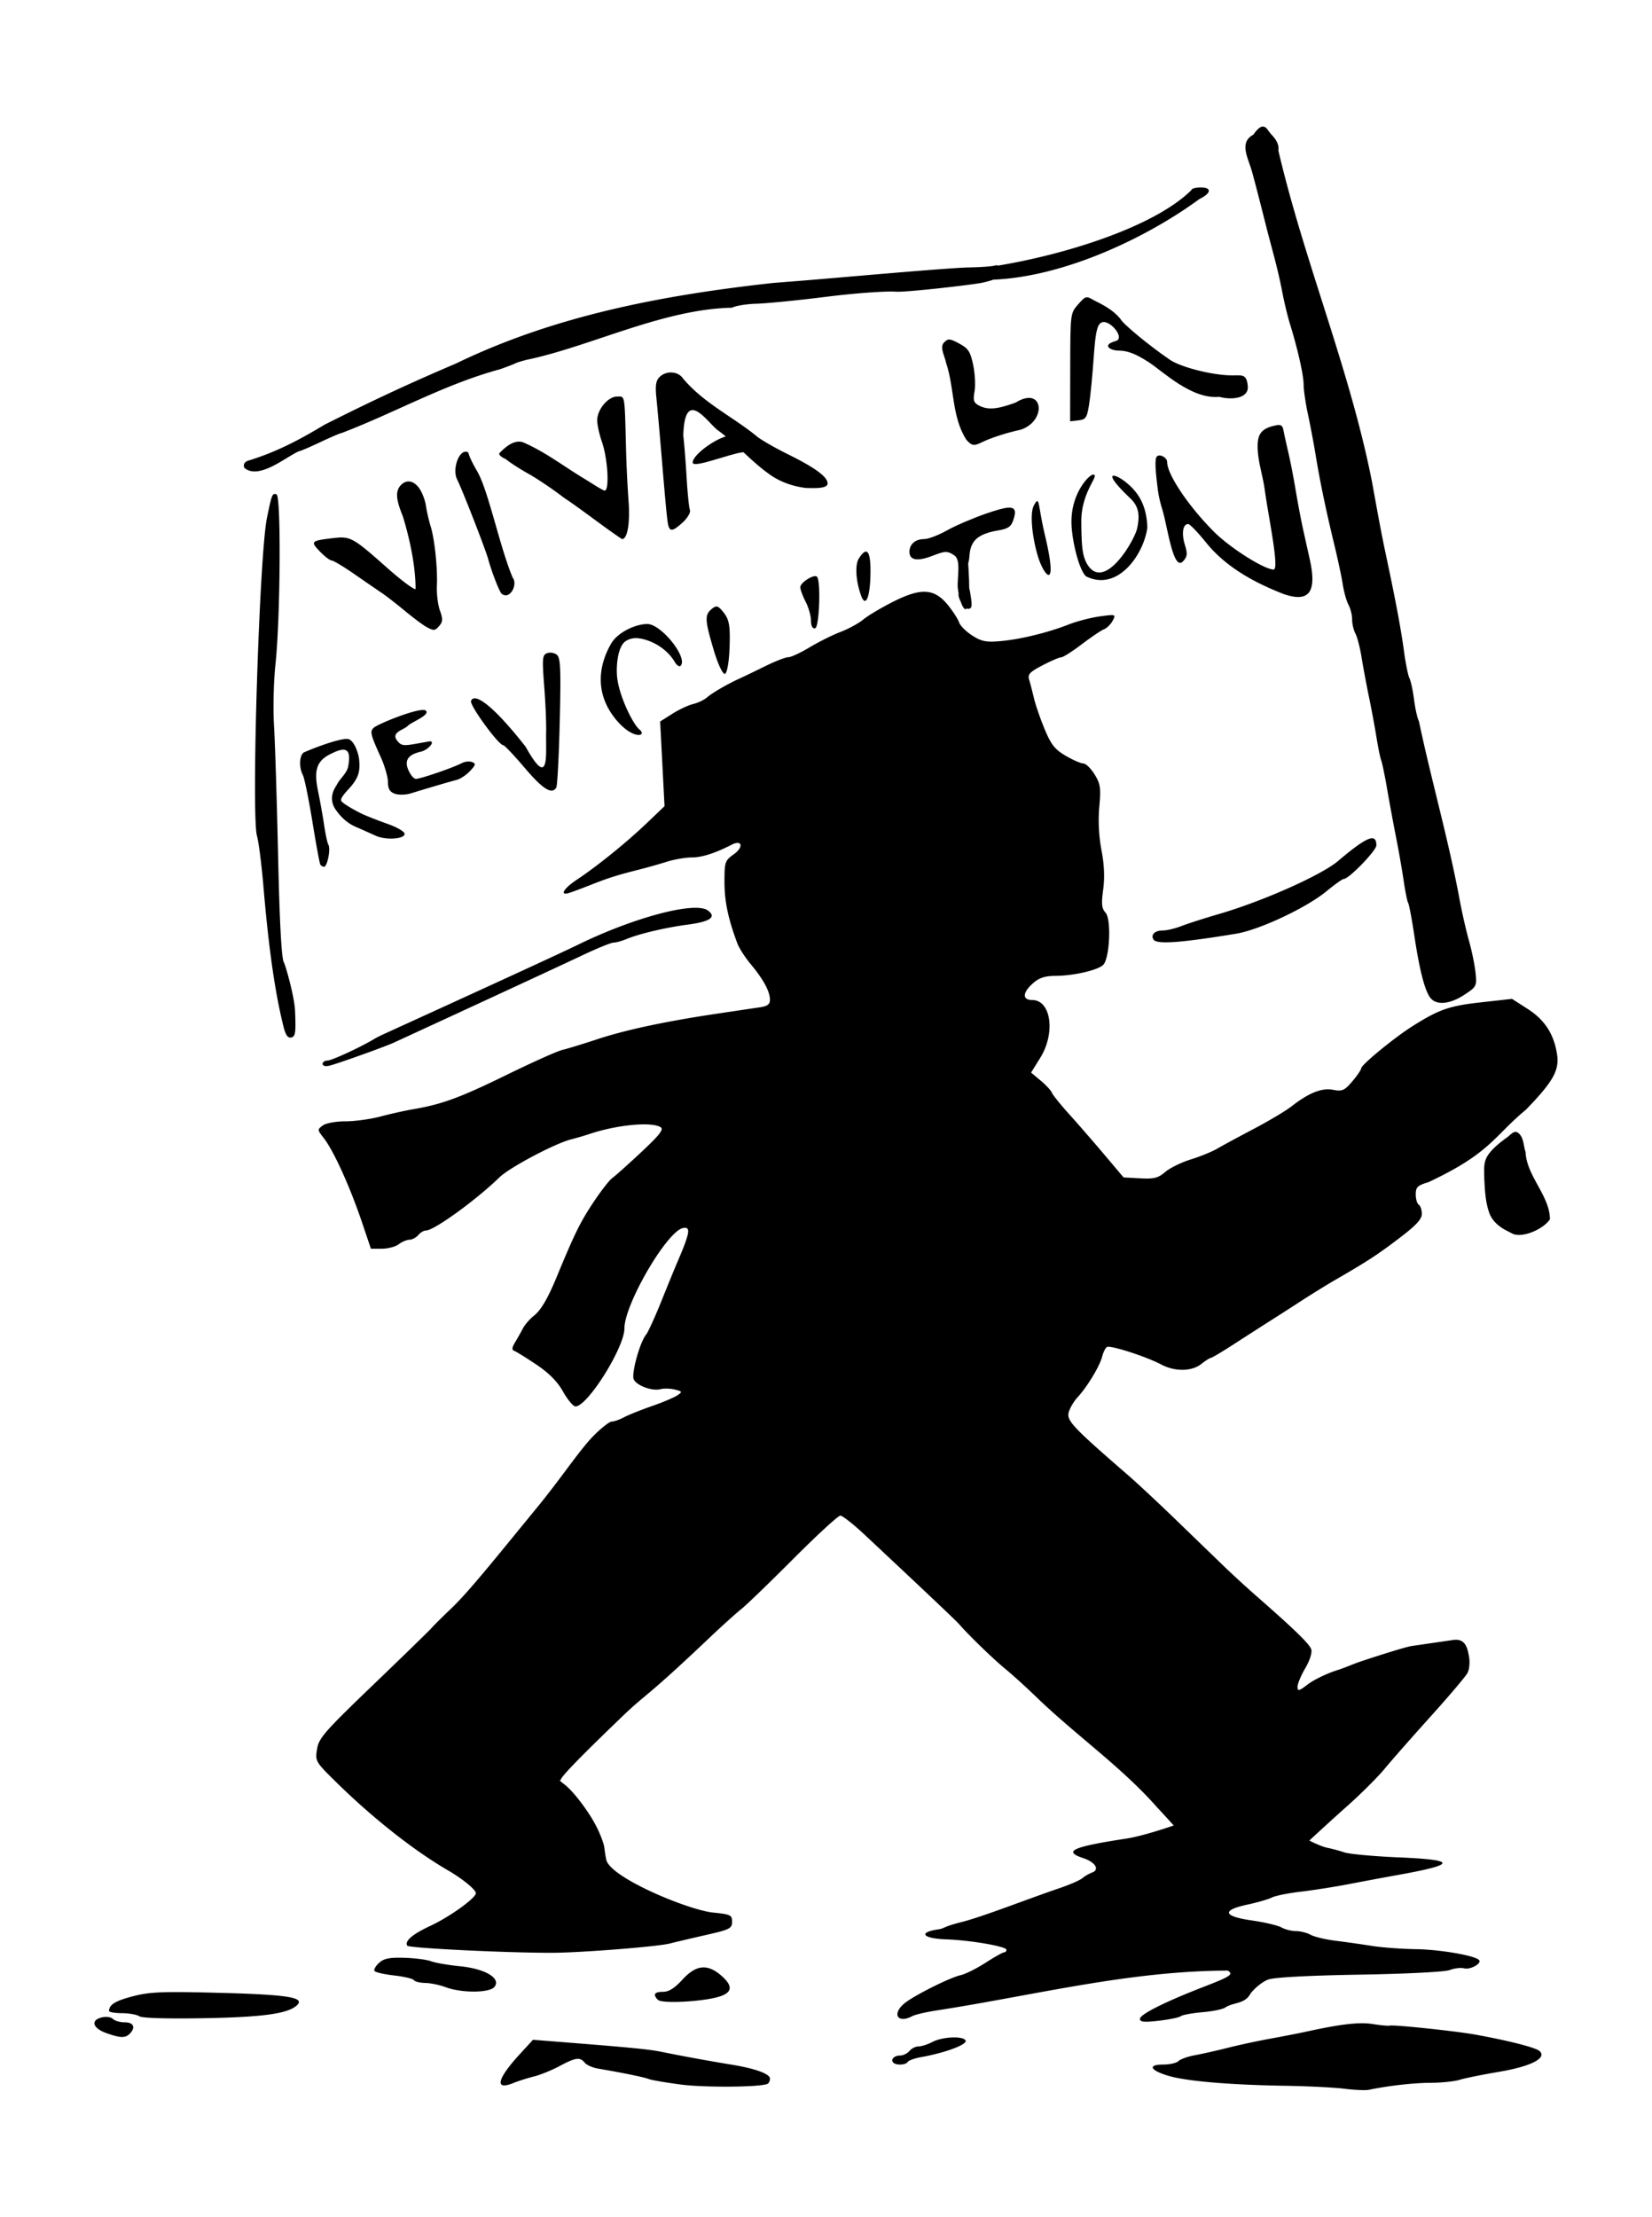
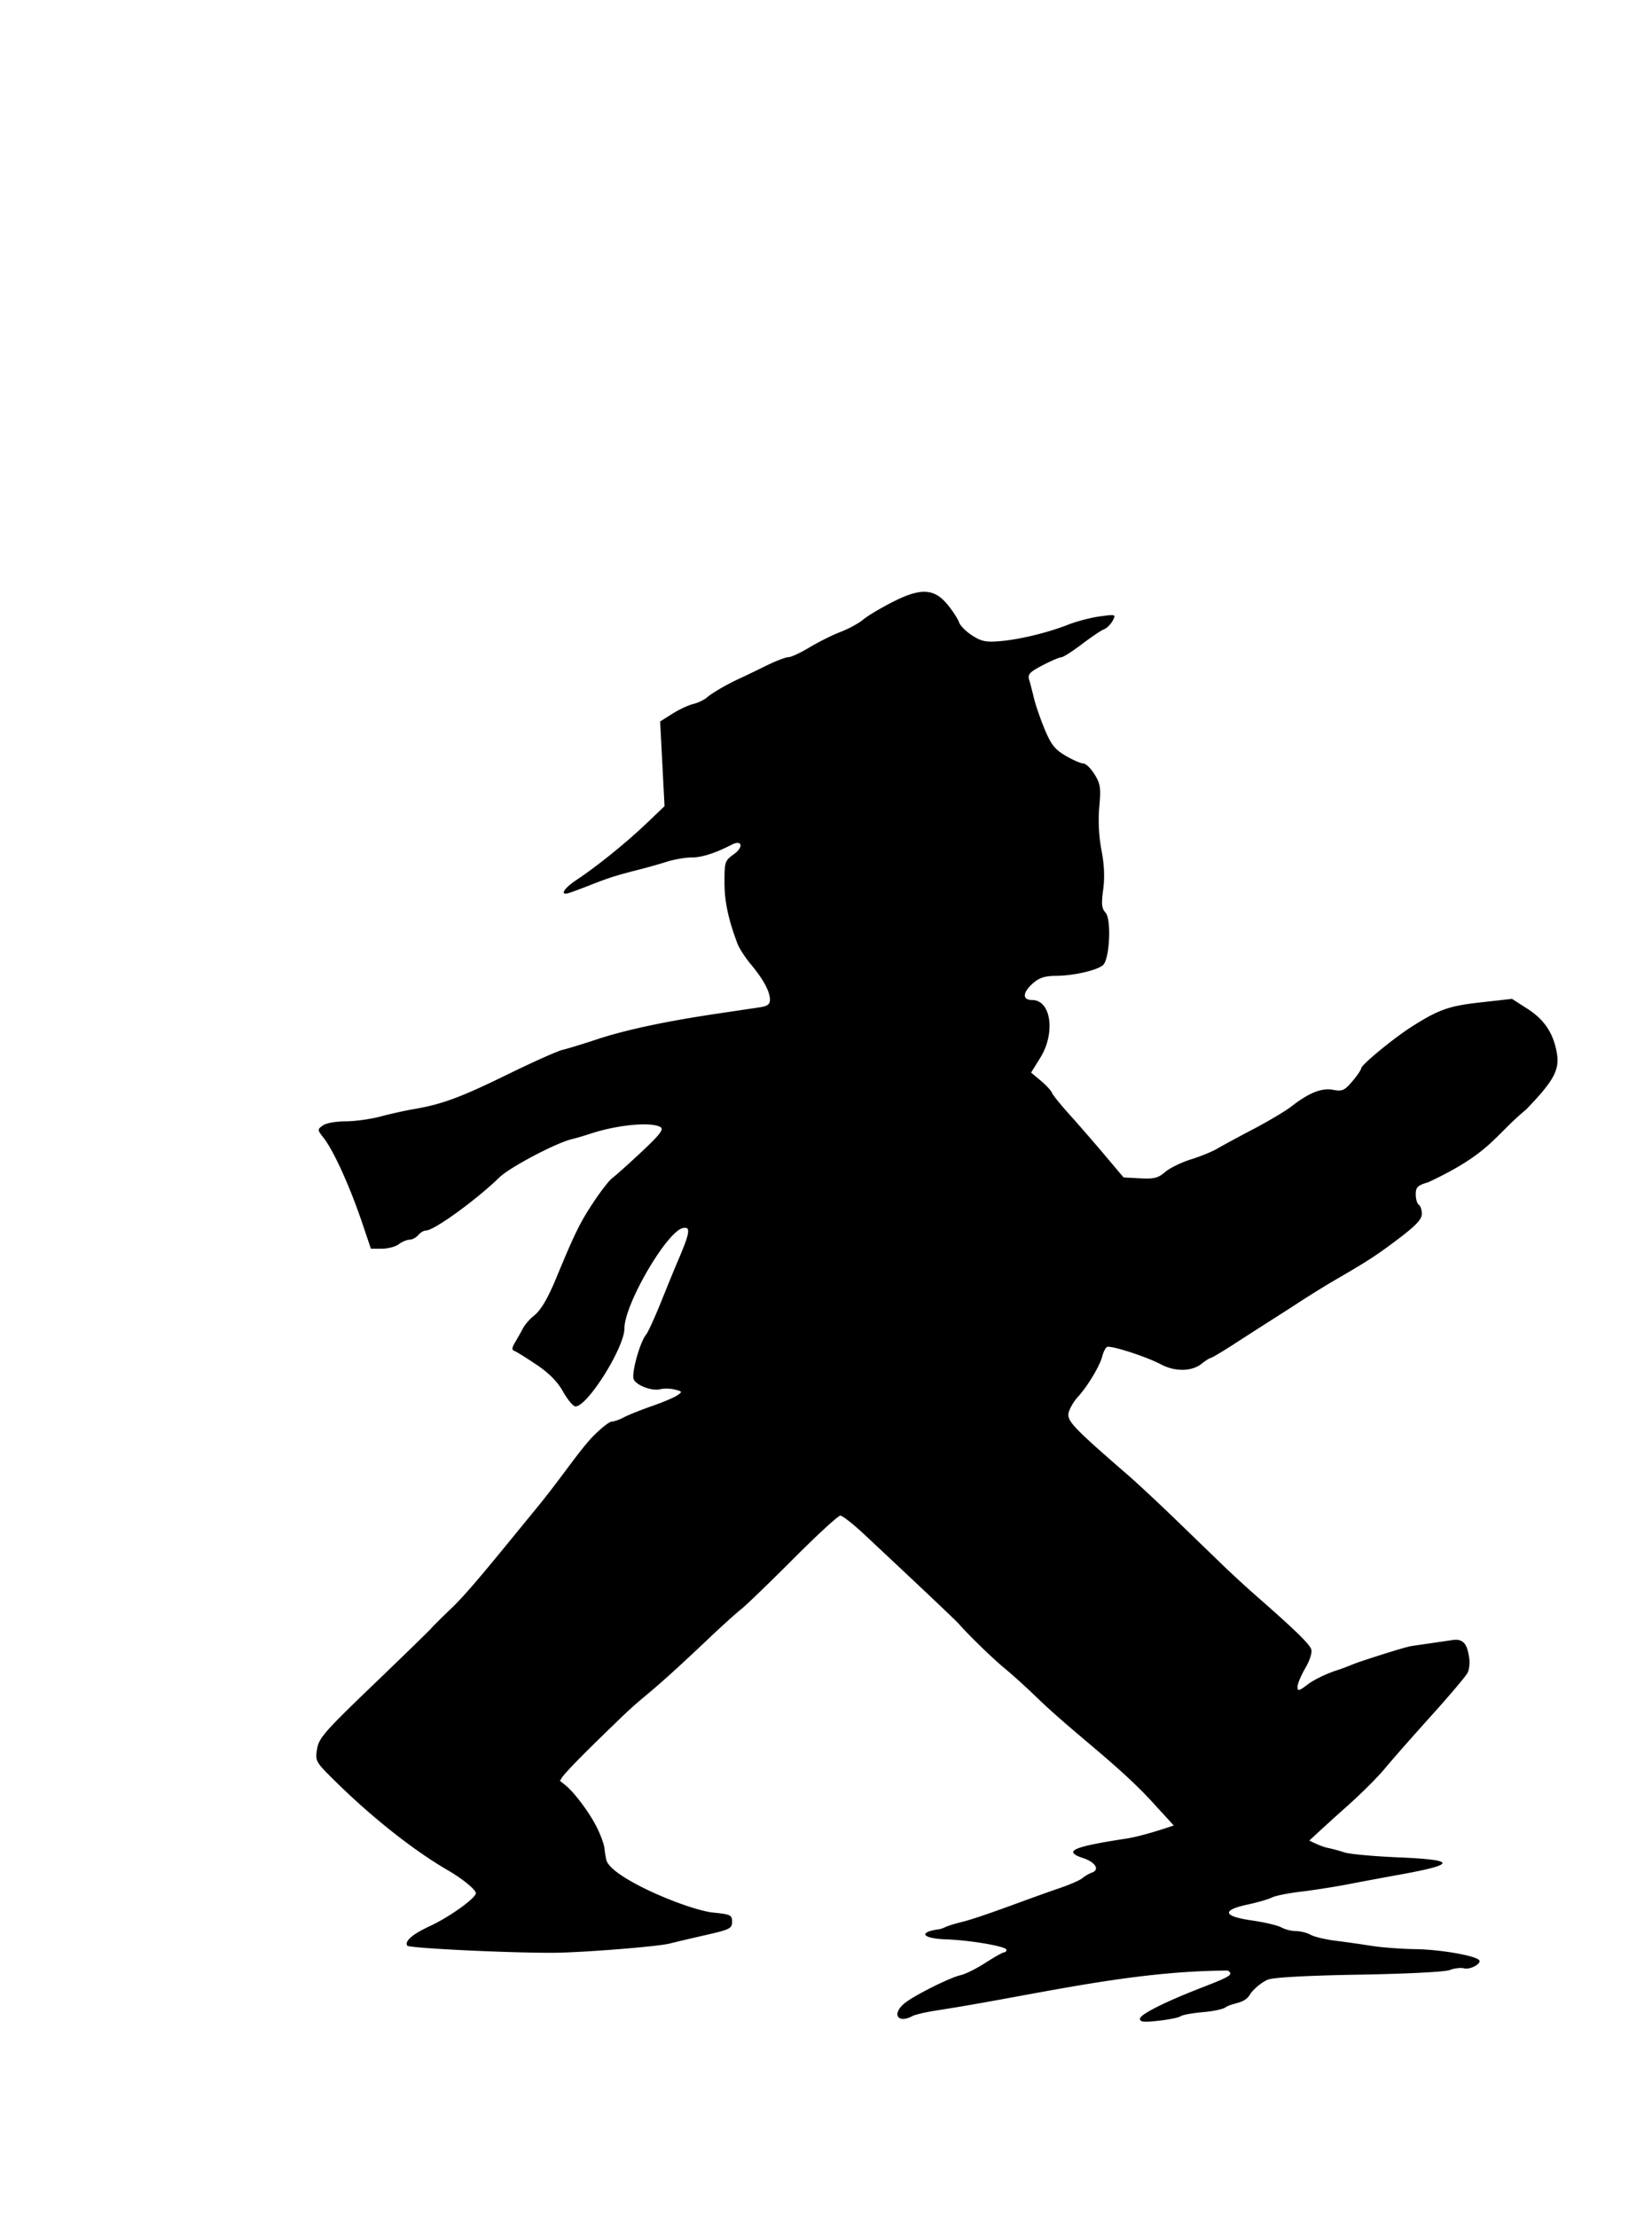
<svg xmlns="http://www.w3.org/2000/svg" viewBox="0 0 544.86 731.01">
-   <path d="M332.39 167.4c-1.502.122-3.787.778-7.063 1.906-4.332 1.492-10.174 3.99-12.969 5.563-2.794 1.572-6.173 2.875-7.53 2.875-2.925 0-4.876 1.677-4.876 4.218 0 2.748 2.562 3.218 7.47 1.344 4.004-1.529 4.924-1.883 7.405-.125 2.22 1.573.798 7.575 1.063 10.594.069.636.167 1.268.281 1.875-.15.665.069 1.41.594 2.563.04.087.081.165.125.25.63 1.847 1.396 2.895 1.969 2.156.175.078.345.125.5.125 1.121 0 1.32-.866.875-3.75-.219-1.415-.371-2.388-.563-3.063-.01-1.648-.07-3.629-.219-6-.049-.775-.094-1.428-.125-2.125.006-.015-.006-.046 0-.062.184-.511.346-1.432.438-2.687.353-4.855 2.856-7.038 9.406-8.156 3.334-.57 4.3-1.21 5.063-3.5.975-2.927.659-4.205-1.844-4z" />
  <path d="M375.99 665.6c.042-1.43 8.294-5.575 20.561-10.327 9.395-3.64 10.34-4.262 8.399-5.537-32.468.095-63.42 8.063-95.375 13.042-3.782.553-7.69 1.442-8.685 1.974-4.757 2.546-6.815-.612-2.69-4.13 2.92-2.49 15.05-8.589 18.66-9.382 1.544-.339 5.218-2.17 8.165-4.068 2.946-1.898 5.71-3.451 6.141-3.451.431 0 .784-.378.784-.84 0-1.113-11.86-3.16-19.921-3.439-7.442-.257-9.309-2.17-3.136-3.212 3.104-.402 1.4-.774 8.3-2.51s21.08-7.341 31.757-10.991c3.575-1.193 7.175-2.74 8-3.436.825-.698 2.28-1.545 3.233-1.883 2.607-.924 1.087-3.429-2.874-4.736-6.856-2.263-3.625-3.744 14.03-6.433 6.016-.917 15.777-4.355 15.777-4.355s-3.474-3.845-5.26-5.723c-11.721-13.373-26.484-23.627-39.482-36.074-3.465-3.372-8.317-7.784-10.782-9.805-3.965-3.248-12.128-11.15-15.261-14.77-.995-1.15-11.84-11.413-31.382-29.696-3.575-3.344-7.08-6.084-7.789-6.089-.709 0-7.684 6.405-15.5 14.242s-15.56 15.311-17.21 16.607c-1.65 1.297-6.628 5.797-11.06 10-21.454 20.345-19.603 17.11-28.959 26.143-6.715 6.483-19.482 18.806-19.482 20.113 0 .433-1.343-.496 1.3 1.587s6.108 6.618 8.506 10.4c1.74 2.746 3.194 5.713 4.194 8.807.586 1.81.269 2.014 1.028 5.616 1.38 5.783 26.008 16.103 34.782 17.315 6.22.615 6.69.83 6.69 3.07 0 2.206-.72 2.574-8.5 4.344-4.675 1.063-10.075 2.337-12 2.83-4.114 1.053-29.644 3.06-39 3.066-15.636.01-47.128-1.546-47.626-2.352-.93-1.506 1.713-3.781 7.537-6.488 6.432-2.988 15.088-9.2 15.088-10.826 0-1.127-4.4-4.732-9.113-7.466-11.392-6.608-25.036-17.384-37.255-29.423-6.51-6.414-6.646-6.654-6.015-10.597.58-3.63 2.443-5.761 18.59-21.265 9.87-9.477 18.475-17.851 19.12-18.61.645-.757 3.59-3.682 6.544-6.5 5.7-5.435 13.733-15.493 28.496-33.511 7.684-9.379 13.433-18.173 18.241-23.22 2.649-2.69 5.439-4.89 6.2-4.89.76 0 2.577-.636 4.037-1.414 1.46-.778 5.58-2.431 9.154-3.673 3.575-1.243 7.353-2.832 8.394-3.531 1.79-1.202 1.748-1.308-.766-1.94-1.463-.366-3.583-.425-4.712-.13-2.707.708-7.735-1.098-8.82-3.167-.919-1.753 1.971-12.316 4.058-14.83.635-.765 2.889-5.701 5.01-10.97 2.12-5.27 4.462-10.99 5.205-12.712 4.266-9.894 4.622-11.971 1.965-11.455-5.275 1.024-19.334 25.099-19.334 33.109 0 6.309-12.178 25.716-16.135 25.714-.75 0-2.59-2.182-4.087-4.847-1.877-3.343-4.611-6.115-8.814-8.937-3.35-2.25-6.626-4.285-7.278-4.522-.88-.32-.817-1.047.241-2.812a111.97 111.97 0 002.6-4.62c.646-1.23 2.273-3.103 3.618-4.16 2.297-1.807 4.552-5.63 7.435-12.601 5.911-14.298 7.754-18.071 11.889-24.347 2.6-3.948 5.516-7.734 6.479-8.415.963-.681 5.277-4.535 9.586-8.565 6.107-5.712 7.518-7.528 6.4-8.235-2.982-1.887-14.404-.8-23.434 2.23a96.625 96.625 0 01-6.04 1.767c-5.34 1.335-20.334 9.276-23.703 12.555-7.686 7.48-21.55 17.51-24.203 17.51-.72 0-1.869.675-2.553 1.5-.685.825-1.978 1.514-2.873 1.532-.895.017-2.501.692-3.569 1.5s-3.569 1.468-5.558 1.468h-3.618l-2.782-8.25c-4.123-12.224-9.495-24.075-12.84-28.328-2.054-2.611-2.061-2.729-.247-4.056 1.053-.77 4.312-1.366 7.468-1.366 3.079 0 8.28-.714 11.559-1.587 3.278-.873 8.21-1.97 10.96-2.437 9.31-1.582 15.403-3.829 30.748-11.337 8.417-4.119 16.643-7.801 18.278-8.183 1.635-.382 6.798-1.96 11.473-3.508 9.329-3.088 22.565-5.914 39.5-8.435l14.25-2.12c2.425-.361 3.25-.992 3.25-2.488 0-2.697-2.173-6.726-6.277-11.637-1.869-2.237-3.88-5.35-4.468-6.918-3.029-8.066-4.255-13.894-4.255-20.22 0-6.668.143-7.096 3.077-9.185 3.326-2.368 2.75-4.927-.71-3.15-5.476 2.816-9.826 4.205-13.152 4.2-2.043 0-5.74.633-8.216 1.412s-6.525 1.928-9 2.551c-7.329 1.847-10.2 2.751-16 5.04-3.025 1.194-6.287 2.41-7.25 2.703-3.233.984-1.788-1.487 2.55-4.36 6.632-4.393 16.358-12.25 22.953-18.546l5.977-5.705-.723-13.964-.723-13.964 4.025-2.54c2.214-1.398 5.3-2.845 6.858-3.216 1.559-.37 3.59-1.33 4.514-2.132 1.788-1.551 6.695-4.4 10.82-6.28 1.374-.627 5.2-2.47 8.5-4.095s6.7-2.942 7.558-2.927c.858.015 4.008-1.444 7-3.244 2.993-1.8 7.597-4.093 10.231-5.097 2.634-1.005 6.01-2.848 7.5-4.097s5.973-3.91 9.96-5.914c9.205-4.627 13.547-4.323 18.035 1.26 1.612 2.008 3.237 4.543 3.61 5.635.374 1.092 2.323 3.034 4.331 4.315 3.041 1.94 4.583 2.248 9.214 1.844 6.61-.576 15.653-2.774 22.56-5.483 2.75-1.079 7.405-2.286 10.343-2.682 5.253-.71 5.323-.686 4.184 1.442-.636 1.19-1.915 2.453-2.842 2.807-.926.355-4.23 2.58-7.34 4.944-3.111 2.364-6.157 4.299-6.769 4.299-.612 0-3.39 1.19-6.172 2.645-4.246 2.22-4.956 2.985-4.414 4.75.355 1.158 1.071 3.905 1.59 6.105.52 2.2 2.107 6.795 3.528 10.21 2.12 5.094 3.364 6.669 6.917 8.75 2.382 1.397 5.002 2.54 5.822 2.54s2.486 1.61 3.703 3.579c1.948 3.152 2.136 4.435 1.573 10.75-.406 4.552-.142 9.76.723 14.264.918 4.779 1.102 9.014.563 12.982-.647 4.765-.497 6.222.782 7.636 1.975 2.181 1.36 15.223-.813 17.245-1.867 1.737-9.704 3.537-15.57 3.575-3.632.024-5.48.624-7.557 2.452-3.478 3.061-3.6 5.517-.274 5.517 6.252 0 7.776 10.858 2.676 19.062l-3.026 4.867 3.187 2.664c1.752 1.465 3.411 3.258 3.686 3.985.275.726 2.858 3.93 5.739 7.12 2.88 3.191 8.086 9.177 11.567 13.302l6.328 7.5 5.477.294c4.579.245 5.93-.097 8.248-2.088 1.525-1.31 5.33-3.177 8.457-4.149 3.126-.971 7.034-2.562 8.684-3.535s7.05-3.895 12-6.493c4.95-2.6 10.575-5.95 12.5-7.448 5.8-4.512 9.982-6.175 13.751-5.468 2.992.561 3.739.236 6.282-2.738 1.588-1.856 2.93-3.825 2.984-4.375.118-1.215 10.75-9.96 16.7-13.737 8.867-5.628 12.245-6.817 22.676-7.983l10.348-1.156 5.18 3.323c5.587 3.586 8.602 8.21 9.658 14.81.86 5.374-1.176 9.041-10.199 18.378-10.605 8.729-11.569 14.266-32.203 23.93-3.6 1.079-4.176 1.634-4.176 4.034 0 1.53.45 3.06 1 3.4s1 1.692 1 3.004c0 1.8-1.877 3.808-7.656 8.19-7.011 5.317-10.27 7.442-20.343 13.27-3.723 2.155-8.842 5.328-13.597 8.431-1.597 1.042-5.153 3.322-7.903 5.067s-8.257 5.28-12.238 7.855c-3.981 2.576-7.51 4.684-7.843 4.684-.332 0-1.748.9-3.146 2-3.205 2.52-8.706 2.582-13.288.15-4.9-2.602-16.756-6.41-17.851-5.734-.503.31-1.206 1.731-1.564 3.157-.781 3.112-4.928 9.969-8.12 13.426-1.27 1.375-2.592 3.651-2.94 5.058-.656 2.657 1.557 4.987 19.49 20.518 3.024 2.62 10.19 9.3 15.924 14.844 5.734 5.544 12.756 12.33 15.604 15.08 2.848 2.75 7.749 7.25 10.89 10 12.643 11.069 17.554 15.84 18.112 17.598.342 1.078-.478 3.662-1.972 6.212-1.408 2.4-2.559 5.167-2.559 6.146 0 1.54.47 1.423 3.48-.873 1.913-1.46 6.139-3.503 9.39-4.542s5.154-1.997 7.772-2.879c5.61-1.89 15.073-4.883 16.993-5.162l13.665-1.99c4.168-.607 4.757 2.776 5.265 5.481.34 1.814.11 4.247-.51 5.406-.621 1.16-6.1 7.62-12.173 14.355-6.075 6.736-12.901 14.496-15.17 17.246s-7.808 8.268-12.307 12.262c-6.1 5.414-12.511 11.384-12.511 11.384s3.802 1.971 6.026 2.406c1.419.278 3.93.956 5.58 1.507s9.652 1.284 17.781 1.628c19.445.825 19.374 2.3-.281 5.826-4.125.74-11.325 2.082-16 2.982s-11.853 2.029-15.95 2.509c-4.098.48-8.373 1.343-9.5 1.918s-4.75 1.626-8.05 2.335c-8.65 1.859-8.074 3.872 1.5 5.24 4.125.59 8.483 1.62 9.684 2.288 1.202.669 3.369 1.215 4.816 1.215s3.615.546 4.816 1.214c1.201.667 4.884 1.55 8.184 1.96s8.7 1.177 12 1.702c3.3.526 9.825 1.01 14.5 1.076 7.902.111 19.353 2.068 20.848 3.563 1.098 1.097-2.821 3.305-4.901 2.761-1.079-.282-3.195-.032-4.704.556-1.585.617-14.139 1.261-29.743 1.525-16.996.288-28.182.89-30.19 1.627-1.754.644-4.365 2.71-5.8 4.593-1.822 3.475-5.385 2.837-8.194 4.508-.597.596-3.95 1.33-7.45 1.633s-6.82.904-7.376 1.338c-.555.435-3.818 1.108-7.25 1.497-4.987.564-6.232.429-6.2-.673z" />
-   <path d="M497.18 405.9c-2.655-1.293-5.13-3.334-6.075-6.227-1.214-3.593-1.385-7.432-1.566-11.19-.006-2.549-.339-4.825.896-7.064 1.322-2.398 4.451-4.87 6.69-6.446 1.056-.743 2.265-2.487 3.595-1.448 1.936 1.528 1.693 4.21 2.445 6.333.347 7.952 7.936 14.304 8.038 22.124-1.965 3.18-9.058 6.4-12.427 4.744-.534-.272-1.064-.549-1.596-.825zM443.45 688.7c-3.3-.42-12.075-.861-19.5-.979-18.186-.289-32.461-1.495-38.449-3.249-6.21-1.818-7.155-3.753-1.834-3.753 2.136 0 4.401-.518 5.034-1.152.633-.633 3.086-1.504 5.45-1.936 2.365-.432 7.224-1.527 10.8-2.434 3.574-.907 9.874-2.262 14-3.012 4.124-.749 9.524-1.803 12-2.343 11.473-2.502 17.43-3.178 21.811-2.477 2.579.413 5.069.647 5.534.52 1.314-.358 21.459 1.744 28.154 2.938 10.647 1.899 19.967 4.265 21.271 5.4 2.662 2.32-2.675 5.088-13.271 6.883-5.5.93-11.382 2.125-13.071 2.653s-5.964.969-9.5.98c-5.607.017-13.94.96-20.429 2.31-1.1.228-4.7.071-8-.349zM224.45 687.3c-4.95-.654-9.674-1.47-10.5-1.813-1.373-.572-8.719-2.08-16.714-3.432-1.768-.298-3.736-1.17-4.373-1.938-1.61-1.94-2.917-1.765-8.338 1.118-2.599 1.381-6.378 2.916-8.4 3.411-2.02.495-5.12 1.482-6.886 2.193-6.23 2.508-5.327-1.35 2.244-9.596l4.306-4.69 6.831.54c26.005 2.055 31.381 2.579 35.831 3.49 6.441 1.318 15.43 2.96 22.976 4.195 7.714 1.263 12.524 3.025 12.524 4.587 0 .682-.337 1.437-.75 1.679-1.96 1.148-20.73 1.315-28.75.256zM294.645 680.1c-1.018-1.018.258-2.36 2.243-2.36 1 0 2.378-.675 3.063-1.5s2.038-1.5 3.008-1.5c.97 0 3.052-.673 4.628-1.494 3.25-1.695 9.935-2.01 10.862-.51.814 1.316-6.536 4.083-14.758 5.556-2.069.371-4.008 1.073-4.31 1.56-.632 1.026-3.793 1.19-4.735.248zM34.95 670.3c-4.366-1.571-5.13-4.18-1.493-5.093 1.518-.38 3.118-.184 3.766.464.62.62 2.387 1.127 3.927 1.127 2.952 0 3.677 1.723 1.6 3.8-1.44 1.44-3.152 1.375-7.8-.298zM45.95 664.8c-.825-.55-3.413-1.008-5.75-1.017-2.338-.01-4.243-.352-4.235-.765.042-2.065 2.135-3.331 8.023-4.853 5.48-1.417 9.836-1.582 28.682-1.085 22.053.582 27.872 1.495 25.383 3.984-2.85 2.852-10.986 4.014-30.604 4.372-12.32.225-20.576-.019-21.5-.636zM217.013 659.4c-1.767-1.767-1.207-2.662 1.666-2.662 1.907 0 3.829-1.204 6.384-4 4.573-5.003 8.359-5.338 13.04-1.156 3.932 3.513 3.356 5.697-1.85 7.011-5.965 1.506-18.034 2.012-19.24.807zM146.951 655.2c-1.925-.728-4.936-1.35-6.691-1.38-1.755-.032-3.433-.448-3.728-.925-.295-.478-3.233-1.174-6.528-1.547-3.296-.372-6.22-1.047-6.499-1.498-.279-.45.413-1.652 1.536-2.67 1.591-1.439 3.437-1.807 8.335-1.662 3.46.103 7.423.617 8.806 1.143 1.383.526 5.668 1.267 9.523 1.646 8.382.826 13.682 4.02 11.344 6.838-1.657 1.995-10.886 2.027-16.098.055zM106.4 350.8c0-.614.725-1.117 1.61-1.117 1.387 0 10.812-4.35 15.39-7.102.825-.496 2.506-1.338 3.736-1.87 11.183-5.12 51.993-23.696 63.031-28.992 18.662-9.19 39.092-14.624 43.304-11.516 2.948 2.175.781 3.686-6.693 4.666-7.194.944-15.992 3.02-20.144 4.753-1.548.646-3.47 1.175-4.27 1.175-.8 0-5.383 1.862-10.185 4.137-11.075 5.249-59.664 27.638-62.279 28.842-2.968 1.368-18.653 6.977-21.25 7.6-1.312.315-2.25.074-2.25-.577zM93.28 337.6c-1.085-4.653-3.96-16.415-6.352-44.856-.624-7.425-1.598-15.118-2.164-17.096-1.926-6.734.76-92.567 3.283-104.9 1.596-7.802 1.764-8.215 3.157-7.746 1.55.521 1.285 40.808-.369 56.246-.59 5.5-.794 14.5-.456 20s.944 24.85 1.345 43c.475 21.491 1.126 33.698 1.866 35 .625 1.1 3.521 11.37 3.722 16.031.31 7.235.124 8.524-1.274 8.802-1.224.243-1.921-.888-2.758-4.477zM471.84 329.1c-1.866-2.248-3.63-9.028-5.38-20.683-.811-5.402-1.722-10.221-2.024-10.709-.301-.488-.96-3.718-1.462-7.178-.503-3.46-1.627-9.89-2.498-14.29-.87-4.4-2.202-11.6-2.959-16-.757-4.4-1.64-8.676-1.963-9.5-.323-.826-1.018-4.2-1.545-7.5-.527-3.3-1.656-9.376-2.509-13.5-.852-4.126-1.958-10.042-2.456-13.147-.5-3.105-1.398-6.563-1.998-7.684-.6-1.12-1.09-3.222-1.09-4.67s-.537-3.614-1.193-4.815c-.656-1.202-1.505-4.21-1.887-6.684-.382-2.475-1.68-8.55-2.883-13.5-2.648-10.892-4.703-20.791-6.124-29.5-.583-3.575-1.702-9.49-2.487-13.143-.784-3.654-1.426-8.048-1.426-9.766 0-3.126-1.918-11.647-4.522-20.092-.763-2.475-1.9-7.2-2.529-10.5-1.524-8.01-3.47-14.345-5.274-21.5-1.523-6.039-3.373-13.375-4.683-18.088-1.31-4.713-4.404-9.645.437-12.25 0 0 1.72-2.68 3.076-2.661 1.357.019 1.579 1.237 3.002 2.75 1.736 1.845 2.446 3.53 2.156 5.12 8.627 36.796 23.548 72.104 30.868 109.13 2.742 15.11 3.31 18.076 4.887 25.5 3.038 14.304 4.698 23.2 5.673 30.404.551 4.072 1.371 8.122 1.822 9 .45.878 1.13 4.037 1.51 7.02.38 2.982 1.1 6.186 1.6 7.12 4.17 19.734 9.772 39.094 13.45 58.957.764 4.125 2.151 10.2 3.083 13.5.932 3.3 1.9 8.034 2.15 10.519.441 4.381.328 4.603-3.715 7.25-4.715 3.087-9.094 3.517-11.107 1.091zM380.45 309.8c-.991-1.604.423-3 3.039-3 1.331 0 4.117-.661 6.19-1.469 2.074-.808 7.596-2.579 12.27-3.936 14.398-4.179 33.807-12.807 39.346-17.49 9.548-8.075 12.655-9.347 12.655-5.183 0 1.73-9.05 11.078-10.725 11.078-.446 0-3.002 1.81-5.68 4.023-6.609 5.461-22.129 12.763-29.836 14.036-18.246 3.015-26.243 3.585-27.259 1.94zM100.2 248.1c-1.47.934-1.635 4.965-.313 7.438.511.954 1.917 7.825 3.125 15.25 1.21 7.424 2.387 13.838 2.625 14.25.239.412.802.75 1.25.75 1.062 0 2.24-5.922 1.438-7.22-.339-.548-.979-3.517-1.438-6.624-.458-3.108-1.37-8.131-2-11.156-1.51-7.27-.32-10.246 5-12.594 5.15-2.486 5.871-.132 4.875 4.875-.679 2.252-2.712 3.66-3.812 5.937-2.047 2.98-1.692 5.726-.406 7.688 1.286 1.962 3.501 4.503 6.656 5.875a562.688 562.688 0 016.75 3c3.322 1.507 9.5 1.094 9.5-.625 0-.73-2.475-2.187-5.5-3.25s-6.919-2.585-8.656-3.406c-1.542-.73-6.455-3.376-6.762-4.283-.308-.907 1.503-2.793 2.762-4.186 3.264-3.613 3.408-5.847 3.187-9.031-.153-2.216-1.507-6.25-3.375-7.032S104.08 246.37 100.2 248.1zM130.192 261.7c-1.64-.607-2.24-1.635-2.24-3.834 0-1.652-1.078-5.38-2.395-8.282-3.424-7.546-3.64-8.504-2.187-9.71 1.605-1.332 15.572-6.976 17.085-5.553 1.532 1.44-4.789 3.758-5.982 5.03-1.194 1.27-5.61 2.052-3.522 4.794 1.68 2.207 2.431 1.75 10.443.335 2.53-.447.023 2.744-2.525 3.346-3.098.731-6.288 2.141-3.856 6.73.622 1.173 1.465 2.25 2.19 2.25 1.522 0 12.345-3.713 15.065-5.17 1.011-.54 2.546-.712 3.41-.38 1.346.516 1.25.945-.657 2.975-1.226 1.305-3.206 2.619-4.4 2.92-2.072.522-8.726 2.475-15.18 4.455-1.662.51-4.012.552-5.25.094zM173.08 253.2c-3.504-4.112-6.686-7.476-7.07-7.476-1.562 0-11.194-13.206-10.656-14.609 1.144-2.98 7.52 1.715 18.008 15.1 7.847 14.081 6.677 3.01 6.753-4.316.118-2.57-.152-9.442-.6-15.269-.74-9.617-.654-10.657.937-11.267.964-.37 2.407-.13 3.206.534 1.215 1.009 1.372 4.6.956 21.979-.273 11.425-.786 21.24-1.139 21.81-1.473 2.385-4.382.57-10.395-6.485zM202.264 236.1c-6.022-8.173-4.702-16.887-.773-23.775 2.26-3.962 8.289-6.58 11.999-6.58 4.629 0 13.597 11.285 10.964 13.797-.406.387-1.248-.168-1.87-1.232-2.054-3.51-5.71-6.152-9.545-7.326-2.13-.651-4.468-1.036-6.668.406-2.498 1.636-3.16 7.481-2.872 11.385.47 6.383 5.27 16.028 7.375 17.728 2.89 2.332-2.589 3.77-8.61-4.403zM235.388 214.3c-2.94-9.916-3.016-11.549-.636-13.524 1.552-1.288 2.137-1.1 3.992 1.286 1.767 2.271 2.12 4.38 1.888 11.256-.164 4.873-.815 8.636-1.534 8.874-.698.23-2.335-3.253-3.71-7.891zM140.451 206.6c-1.1-.614-4.25-2.98-7-5.255s-6.125-4.893-7.5-5.815c-1.375-.923-5.425-3.707-9-6.187-3.575-2.48-6.978-4.522-7.563-4.538-.585-.015-2.344-1.364-3.909-2.998-3.17-3.31-2.962-3.512 4.504-4.395 5.57-.659 6.463-.168 17.47 9.607 4.795 4.257 9.119 7.493 9.608 7.19.025-7.338-1.86-16.358-4.167-23.88-1.87-4.709-3.04-8.365-.34-10.698 1.39-1.201 3.44-1.444 5.424.969 1.05 1.277 2.162 3.977 2.47 6 .31 2.023 1.003 5.07 1.541 6.773 1.34 4.236 2.372 13.9 2.107 19.733-.12 2.655.327 6.337.995 8.184.972 2.686.954 3.67-.085 4.923-1.525 1.837-1.903 1.87-4.555.388zM267.48 204.7c0-1.598-.79-4.422-1.758-6.275-.966-1.854-1.76-4.013-1.764-4.8-.009-1.565 4.535-4.42 5.5-3.456 1.311 1.311.789 16.514-.584 16.972-.823.274-1.394-.724-1.394-2.44zM165.241 195.5c-.994-1.549-3.192-7.35-4.246-11.206-.901-3.296-8.475-22.71-10.21-26.173-1.756-3.504.692-10.107 3.366-9.08.771.295-.442 0 3.256 6.395 3.699 6.391 7.409 24.903 11.691 35.035 1.264 1.523.268 4.95-1.653 5.687-.786.302-1.778.01-2.203-.657zM423.45 195.9c-9.644-3.764-18.759-8.693-25.35-16.621-2.865-3.575-5.66-6.5-6.21-6.5-1.757 0-2.257 3.06-1.112 6.793.927 3.02.838 3.919-.542 5.443-3.31 3.657-5.112-11.319-6.946-17.236-.652-2.103-1.157-4.264-1.428-6.45-.444-3.579-1.263-9.865-.314-10.814.963-.963 3.402.356 3.402 1.84 0 4.087 7.076 14.614 15.452 22.987 5.324 5.323 16.568 12.437 19.657 12.437 2.002 0-1.743-17.588-2.933-26.343-.662-4.871-2.399-9.647-2.339-14.561.048-3.867 1.46-5.567 5.39-6.486 2.288-.534 2.798-.272 3.16 1.626.237 1.245.959 4.514 1.604 7.264.644 2.75 1.734 8.375 2.42 12.5.688 4.125 1.802 9.975 2.476 13 .675 3.025 1.651 7.419 2.17 9.764 2.373 10.731-.23 14.187-8.557 11.356zM284.012 196.4c-1.754-4.839-2.081-10.148-.755-12.238 2.767-4.36 4.028-2.48 3.825 5.703-.182 7.362-1.643 10.473-3.07 6.535zM360.48 156.5c-1.22.032-7.203 5.982-7.094 15.781.063 5.629 2.45 15.667 4.813 17.75 10.486 5.203 19.055-7.281 20.219-16.094-.265-8.1-3.557-11.985-6.813-14.719-3.816-3.204-8.957-4.552 1.188 5.094 2.938 2.793 3.128 5.725 2.28 9.812-.846 4.088-11.058 21.552-16.655 11.625-1.351-2.613-1.736-5.147-1.781-13.75-.054-10.13 6.411-15.568 3.844-15.5zM342.19 183c-1.933-6.742-2.478-13.94-1.23-16.27 2.012-3.76 1.245-.498 3.722 9.908 4.526 19.013-.498 13.318-2.492 6.362zM185.841 164c-3.373-2.612-8.541-6.1-11.486-7.75-2.944-1.65-6.336-3.844-7.537-4.876 0 0-2.211-.89-2.185-1.876 1.934-2 4.844-4.631 7.818-3.688 7.235 3.085 13.427 7.914 20.12 11.94 2.27 1.365 6.23 4 6.865 4 1.626 0 1.035-10.473-.907-16.049-.852-2.448-1.556-5.628-1.564-7.066-.02-3.584 3.557-7.885 6.558-7.885 2.68 0 2.48-1.212 2.976 18 .12 4.675.481 12 .801 16.275.558 7.458-.337 12.725-2.16 12.725-6.557-4.379-12.682-9.332-19.3-13.75zM220.491 173.5c-.412-1.3-.786-5.113-2.473-25.25-.553-6.6-1.245-14.33-1.537-17.178-.4-3.907-.145-5.564 1.04-6.75 2.169-2.168 6.038-1.97 7.694.395 6.657 8.036 16.303 12.589 24.172 18.969 1.135 1.064 5.89 3.826 10.564 6.136 8.945 4.421 13 7.41 13 9.583 0 1.84-4.707 1.519-7.138 1.491-4.303-.503-8.707-2.05-12.193-4.627-5.982-4.262-10.814-9.973-16.717-14.296-3.251-2.131-11.114-15.014-11.537 1.707.305 2.513.796 8.723 1.093 13.799.296 5.076.784 9.867 1.083 10.647.303.79-.7 2.57-2.263 4.02-3.125 2.898-4.2 3.202-4.787 1.353zM396.04 61.8c-1.696 0-3.094.391-3.094.875-12.455 12.327-42.22 21.368-63.844 24.906-.233-.14-.542-.16-.937-.031-.825.269-4.65.555-8.5.625-6.8.124-42.898 3.365-51.812 4.094-2.422.197-8.232.67-12.906 1.031-35.984 3.976-71.628 10.615-104.5 26.531-15.474 6.6-27.705 12.29-43.5 20.25-8.424 5.1-15.987 9.02-25.094 11.812-1.252.378-1.781 1.478-1.188 2.437 4.81 3.866 13.31-3.446 17.875-5.53.396 0 3.57-1.35 7.063-3 3.492-1.65 6.682-3.022 7.093-3.032 17.515-6.672 33.986-16.096 52.25-21.031 1.925-.667 4.189-1.531 5.032-1.937.843-.407 3.093-1.064 5-1.438 20.852-4.646 44.126-16.459 66.469-16.906 1.1-.619 4.7-1.224 8-1.313s13.65-1.105 23-2.28c9.35-1.176 19.7-1.944 23-1.688 3.3.255 25.694-2.312 28.719-3 1.572-.358 2.657-.666 3.468-.969 23.16-.954 50.22-13.571 67.97-26.594 3.925-1.913 4.153-3.812.437-3.812z" />
-   <path d="M228.456 152.5c0-2.719 8.846-8.96 12.877-8.96 5.205 0 8.4 5.045 3.65 5.579-4.394.494-16.527 5.461-16.527 3.381zM318.72 145c-4.871-7.608-3.892-17.071-6.656-25.25-.399-2.255-2.29-5.248-.703-6.833 1.361-1.362 1.889-1.323 5.031.369 2.998 1.614 3.669 2.653 4.595 7.112.596 2.873.79 6.788.431 8.701-.537 2.865-.294 3.67 1.377 4.565 2.941 1.574 5.978 1.346 12.16-.914 9.356-5.797 10.416 6.275 1.465 8.997-4.159.846-9.762 2.672-12.7 4.137-2.472 1.232-3.252 1.094-5-.884zM352.98 121.1c.031-17.684.05-17.838 2.6-20.738 2.467-2.808 2.67-2.86 5.218-1.354 3.213 1.583 6.447 3.32 8.727 6.115.559 1.456 9.593 8.923 16.33 13.5 3.648 2.477 14.08 5.114 20.343 5.143 3.497.016 4.968-.584 5.345 3.55.377 4.132-5.411 4.617-9.394 3.53-9.103.885-18.566-8.342-23.123-11.32-4.558-2.977-7.26-3.945-10.303-3.945-2.28 0-5.664-1.743-.732-3.142 3.372-.956-2.325-7.596-4.837-6.017-1.342.843-1.86 3.289-2.43 11.467-.397 5.717-1.075 12.645-1.506 15.395-.702 4.478-1.07 5.033-3.527 5.317l-2.743.316.032-17.816z" />
</svg>